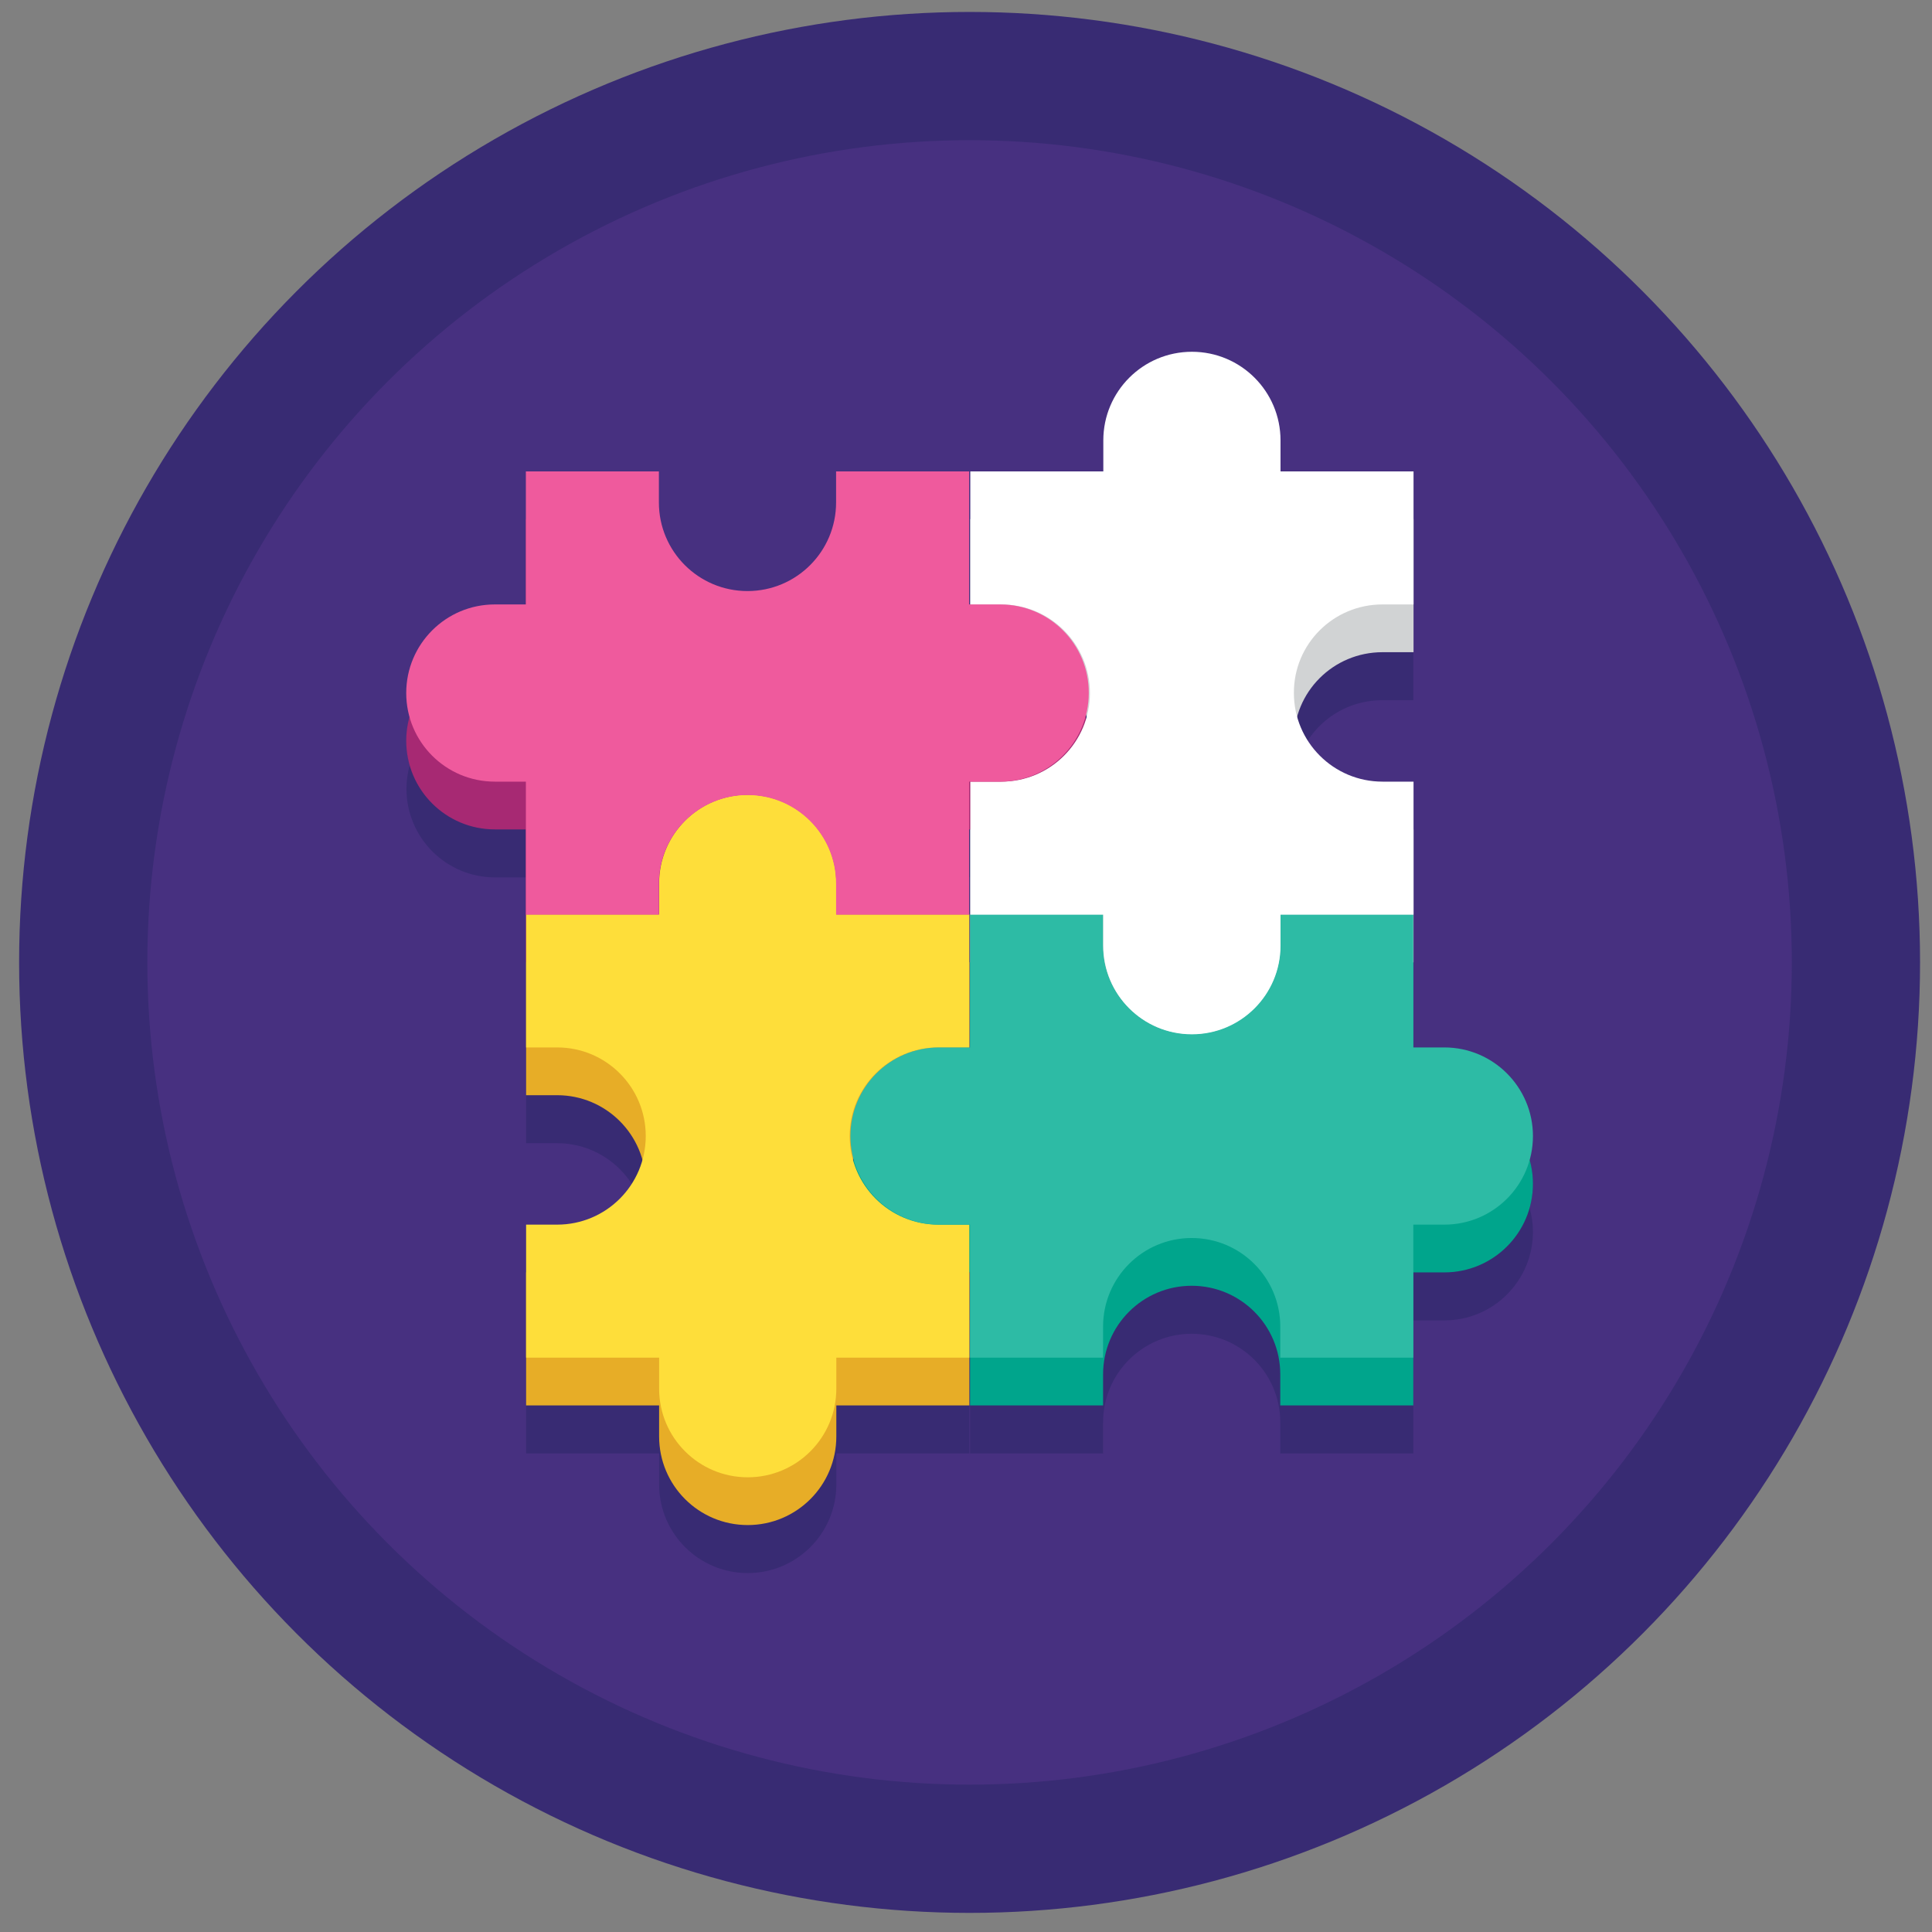
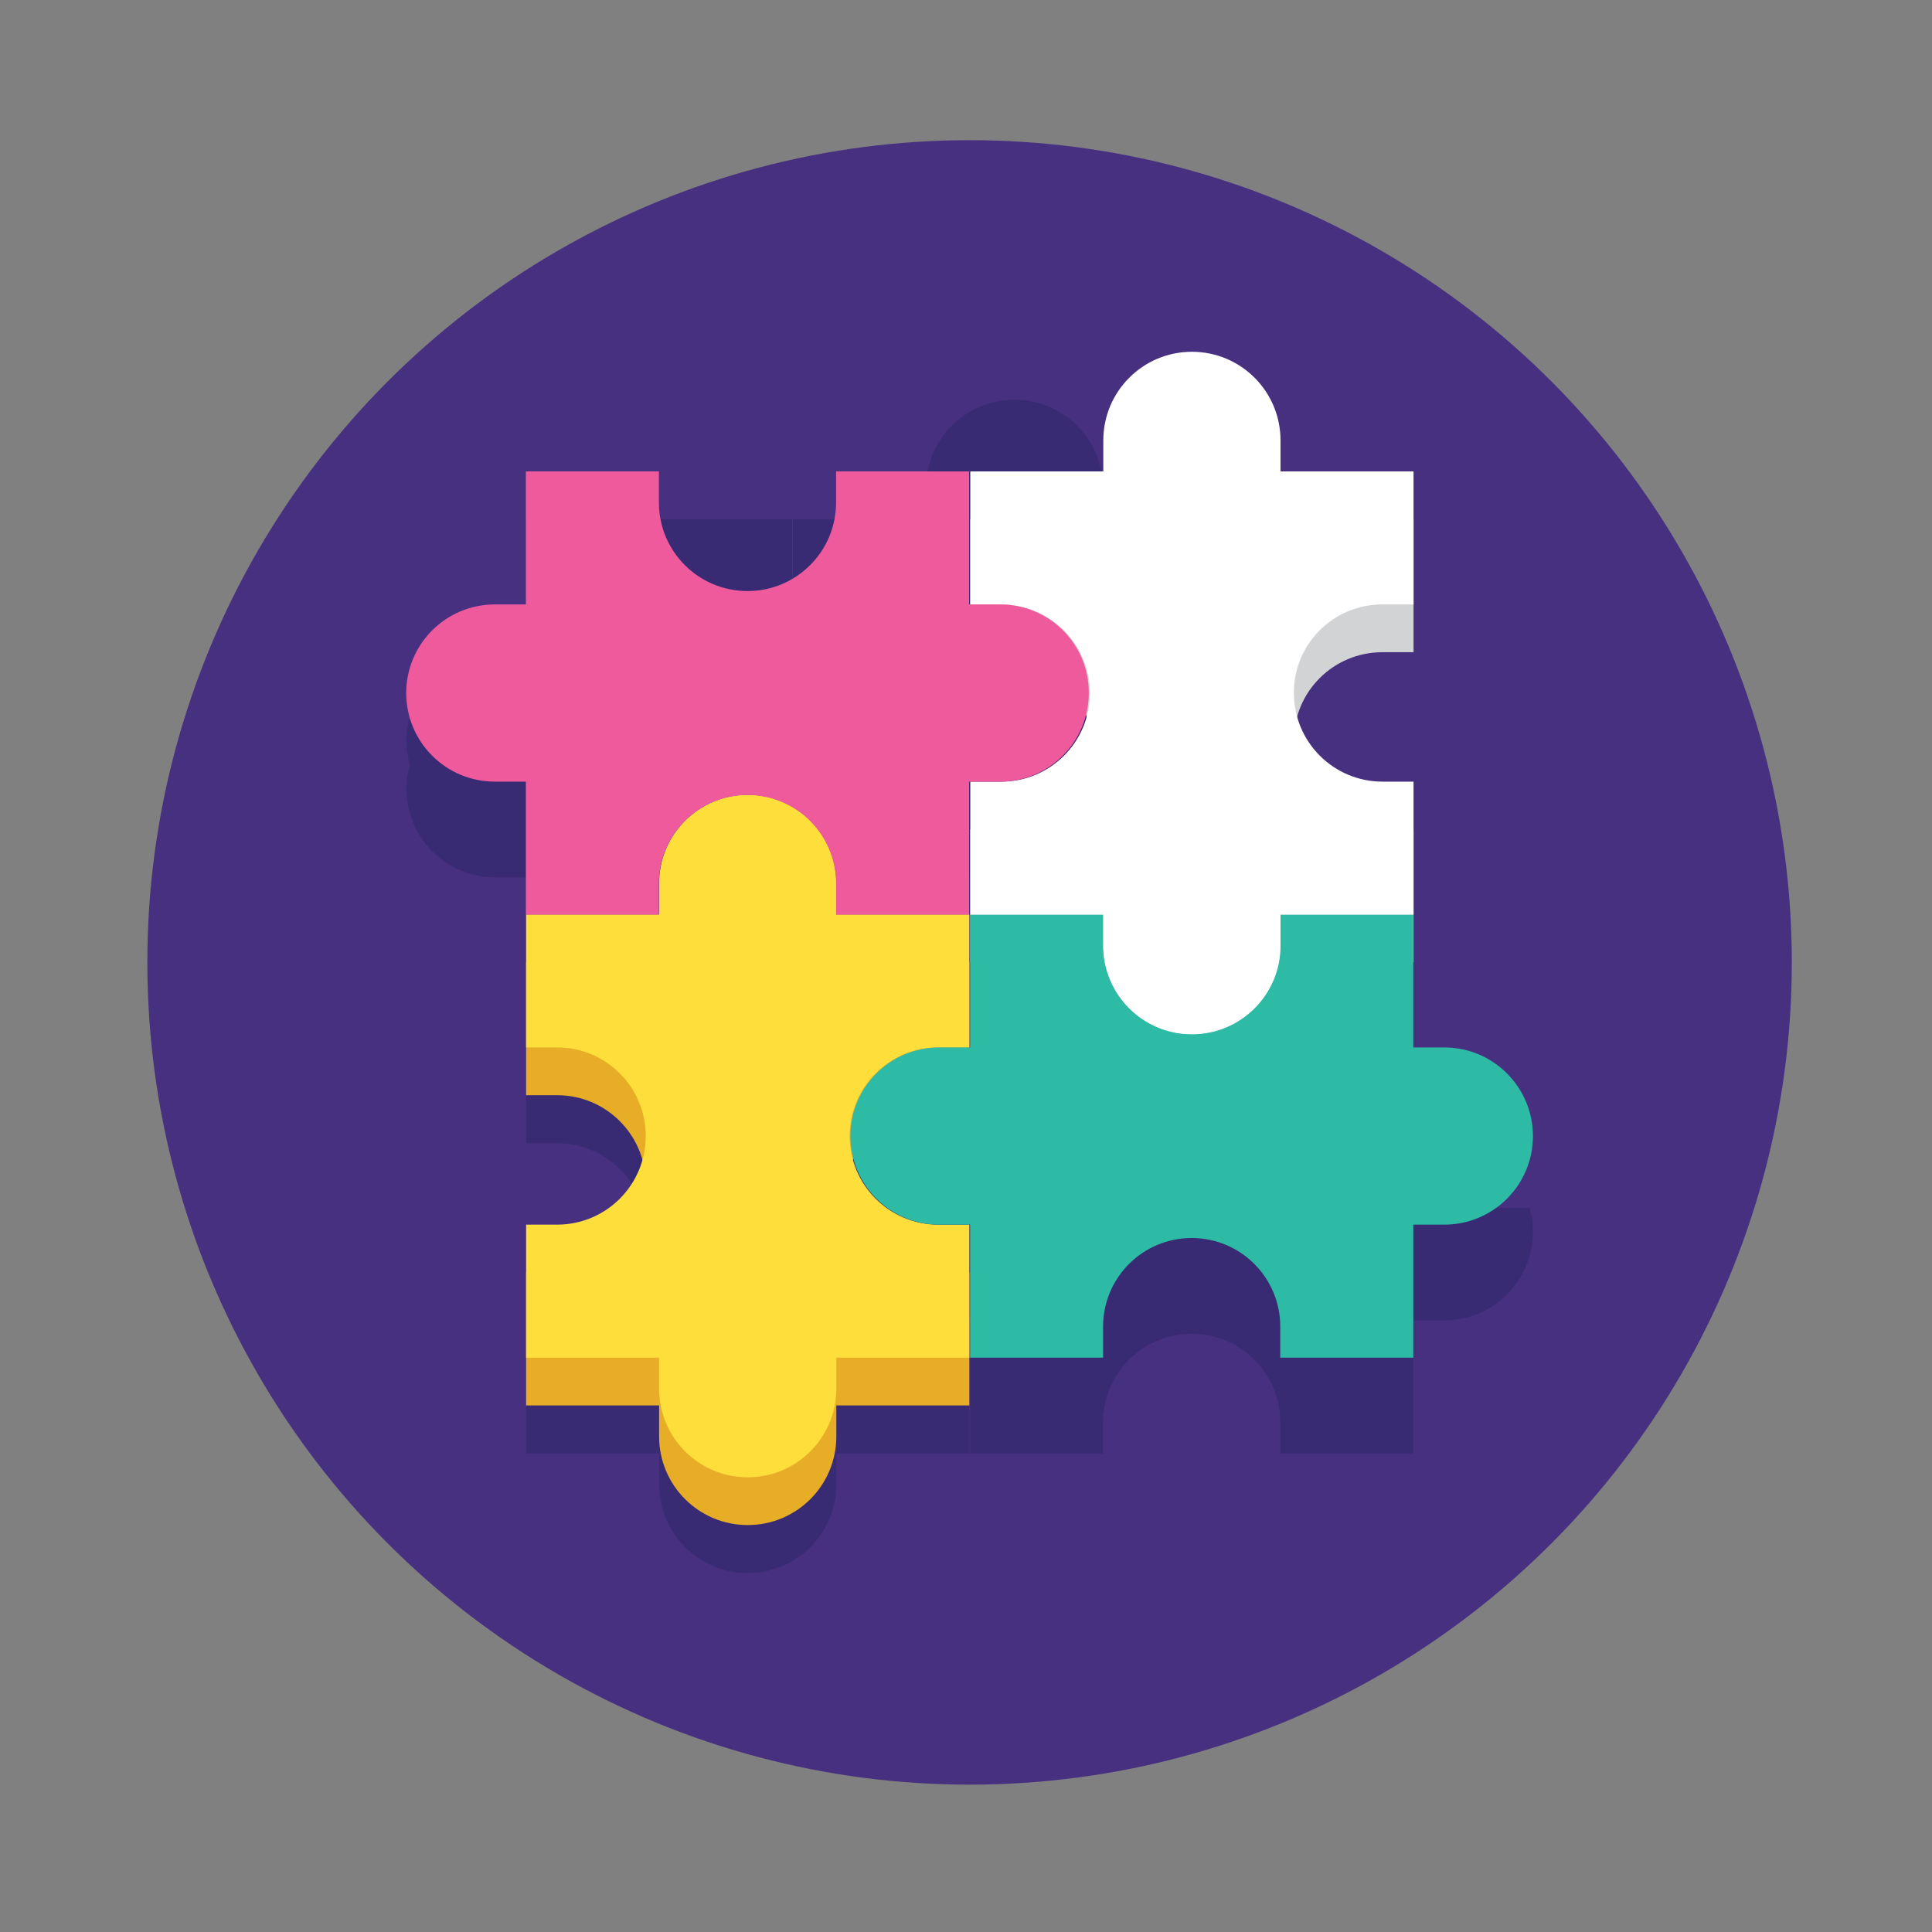
<svg xmlns="http://www.w3.org/2000/svg" version="1.2" viewBox="0 0 809 809" width="809" height="809">
  <rect x="0" y="0" width="809" height="809" fill="#808080" stroke="none" />
  <title>reshot-icon-business-solutions-BV4RD7Z8NX-svg</title>
  <style>
		.s0 { fill: #382b73 } 
		.s1 { fill: #473080 } 
		.s2 { fill: #e7ad27 } 
		.s3 { fill: #00a58c } 
		.s4 { fill: #d1d3d4 } 
		.s5 { fill: #a72973 } 
		.s6 { fill: #fede3a } 
		.s7 { fill: #2dbba5 } 
		.s8 { fill: #ffffff } 
		.s9 { fill: #ef5a9d } 
	</style>
  <g id="Layer">
    <g id="Layer">
      <g id="Layer">
        <g id="Layer">
          <g id="Layer">
-             <circle id="Layer" class="s0" cx="406" cy="403" r="398" />
-           </g>
+             </g>
          <g id="Layer">
            <circle id="Layer" class="s1" cx="406" cy="403" r="344.3" />
          </g>
        </g>
        <g id="Layer">
-           <path id="Layer" fill-rule="evenodd" class="s0" d="m640.5 505.8c0.9 3.2 1.4 6.5 1.4 10 0 20.5-16.6 37.1-37.1 37.1h-13v55.7h-55.7v-13c0-20.5-16.6-37.1-37.1-37.1-20.5 0-37.1 16.6-37.1 37.1v13h-55.7v-55.7h-0.3v55.7h-55.7v13c0 20.5-16.6 37.1-37.1 37.1-20.5 0-37.1-16.6-37.1-37.1v-13h-55.7v-75.7h13c17.1 0 31.4-11.4 35.8-27.1-4.4-15.6-18.8-27.1-35.8-27.1h-13v-111.3h-13c-20.5 0-37.1-16.6-37.1-37.1 0-3.5 0.5-6.8 1.4-10-0.9-3.2-1.4-6.5-1.4-10 0-20.5 16.6-37.1 37.1-37.1h13v-55.7h55.7v13c0 20.5 16.6 37.1 37.1 37.1 20.5 0 37.1-16.6 37.1-37.1v-13h55.7v55.7h0.3v-55.7h55.7v-13c0-20.5 16.6-37.1 37.1-37.1 20.5 0 37.1 16.6 37.1 37.1v13h55.7v75.7h-13c-17.1 0-31.4 11.4-35.8 27.1 4.4 15.6 18.8 27.1 35.8 27.1h13v111.3h13c20.5 0 37.1 16.6 37.1 37.1 0 3.4-0.5 6.8-1.4 10zm-283.3 0c0 0.2 0.1 0.3 0.1 0.5q0 0 0 0 0 0 0 0 0 0 0 0c0-0.2 0.1-0.3 0.1-0.5 0-0.2-0.1-0.3-0.1-0.5-0.1 0.2-0.1 0.3-0.1 0.5zm49-47.2v-91.3h-0.3v91.3zm48.6-138.4c0-0.2-0.1-0.3-0.1-0.5 0 0.2-0.1 0.3-0.1 0.5 0 0.2 0.1 0.3 0.1 0.5 0.1-0.2 0.1-0.3 0.1-0.5z" />
+           <path id="Layer" fill-rule="evenodd" class="s0" d="m640.5 505.8c0.9 3.2 1.4 6.5 1.4 10 0 20.5-16.6 37.1-37.1 37.1h-13v55.7h-55.7v-13c0-20.5-16.6-37.1-37.1-37.1-20.5 0-37.1 16.6-37.1 37.1v13h-55.7v-55.7h-0.3v55.7h-55.7v13c0 20.5-16.6 37.1-37.1 37.1-20.5 0-37.1-16.6-37.1-37.1v-13h-55.7v-75.7h13c17.1 0 31.4-11.4 35.8-27.1-4.4-15.6-18.8-27.1-35.8-27.1h-13v-111.3h-13c-20.5 0-37.1-16.6-37.1-37.1 0-3.5 0.5-6.8 1.4-10-0.9-3.2-1.4-6.5-1.4-10 0-20.5 16.6-37.1 37.1-37.1h13v-55.7h55.7v13v-13h55.7v55.7h0.3v-55.7h55.7v-13c0-20.5 16.6-37.1 37.1-37.1 20.5 0 37.1 16.6 37.1 37.1v13h55.7v75.7h-13c-17.1 0-31.4 11.4-35.8 27.1 4.4 15.6 18.8 27.1 35.8 27.1h13v111.3h13c20.5 0 37.1 16.6 37.1 37.1 0 3.4-0.5 6.8-1.4 10zm-283.3 0c0 0.2 0.1 0.3 0.1 0.5q0 0 0 0 0 0 0 0 0 0 0 0c0-0.2 0.1-0.3 0.1-0.5 0-0.2-0.1-0.3-0.1-0.5-0.1 0.2-0.1 0.3-0.1 0.5zm49-47.2v-91.3h-0.3v91.3zm48.6-138.4c0-0.2-0.1-0.3-0.1-0.5 0 0.2-0.1 0.3-0.1 0.5 0 0.2 0.1 0.3 0.1 0.5 0.1-0.2 0.1-0.3 0.1-0.5z" />
        </g>
        <g id="Layer">
          <g id="Layer">
            <path id="Layer" class="s2" d="m355.8 495.7c0 20.5 16.6 37.1 37.1 37.1h13v55.7h-55.7v13c0 20.5-16.6 37.1-37.1 37.1-20.5 0-37.1-16.6-37.1-37.1v-13h-55.7v-55.7h13c20.5 0 37.1-16.6 37.1-37.1 0-20.5-16.6-37.1-37.1-37.1h-13v-55.7h55.7v-13c0-20.5 16.6-37.1 37.1-37.1 20.5 0 37.1 16.6 37.1 37.1v13h55.7v55.7h-13c-20.5 0-37.1 16.7-37.1 37.1z" />
          </g>
          <g id="Layer">
-             <path id="Layer" class="s3" d="m641.9 495.7c0 20.5-16.6 37.1-37.1 37.1h-13v55.7h-55.7v-13c0-20.5-16.6-37.1-37.1-37.1-20.5 0-37.1 16.6-37.1 37.1v13h-55.7v-55.7h-13c-20.5 0-37.1-16.6-37.1-37.1 0-20.5 16.6-37.1 37.1-37.1h13v-55.7h55.7v13c0 20.5 16.6 37.1 37.1 37.1 20.5 0 37.1-16.6 37.1-37.1v-13h55.7v55.7h13c20.5 0 37.1 16.7 37.1 37.1z" />
-           </g>
+             </g>
          <g id="Layer">
            <path id="Layer" class="s4" d="m541.8 310.2c0 20.5 16.6 37.1 37.1 37.1h13v55.7h-55.7v13c0 20.5-16.6 37.1-37.1 37.1-20.5 0-37.1-16.6-37.1-37.1v-13h-55.7v-55.7h13c20.5 0 37.1-16.6 37.1-37.1 0-20.5-16.6-37.1-37.1-37.1h-13v-55.7h55.7v-13c0-20.5 16.6-37.1 37.1-37.1 20.5 0 37.1 16.6 37.1 37.1v13h55.7v55.7h-13c-20.6 0-37.2 16.6-37.1 37.1z" />
          </g>
          <g id="Layer">
-             <path id="Layer" class="s5" d="m455.9 310.2c0 20.5-16.6 37.1-37.1 37.1h-13v55.7h-55.7v-13c0-20.5-16.6-37.1-37.1-37.1-20.5 0-37.1 16.6-37.1 37.1v13h-55.7v-55.7h-13c-20.5 0-37.1-16.6-37.1-37.1 0-20.5 16.6-37.1 37.1-37.1h13v-55.7h55.7v13c0 20.5 16.6 37.1 37.1 37.1 20.5 0 37.1-16.6 37.1-37.1v-13h55.7v55.7h13c20.6 0 37.2 16.6 37.1 37.1z" />
-           </g>
+             </g>
          <g id="Layer">
            <path id="Layer" class="s6" d="m355.8 475.7c0 20.5 16.6 37.1 37.1 37.1h13v55.7h-55.7v13c0 20.5-16.6 37.1-37.1 37.1-20.5 0-37.1-16.6-37.1-37.1v-13h-55.7v-55.7h13c20.5 0 37.1-16.6 37.1-37.1 0-20.5-16.6-37.1-37.1-37.1h-13v-55.7h55.7v-13c0-20.5 16.6-37.1 37.1-37.1 20.5 0 37.1 16.6 37.1 37.1v13h55.7v55.7h-13c-20.5 0-37.1 16.7-37.1 37.1z" />
          </g>
          <g id="Layer">
            <path id="Layer" class="s7" d="m641.9 475.7c0 20.5-16.6 37.1-37.1 37.1h-13v55.7h-55.7v-13c0-20.5-16.6-37.1-37.1-37.1-20.5 0-37.1 16.6-37.1 37.1v13h-55.7v-55.7h-13c-20.5 0-37.1-16.6-37.1-37.1 0-20.5 16.6-37.1 37.1-37.1h13v-55.7h55.7v13c0 20.5 16.6 37.1 37.1 37.1 20.5 0 37.1-16.6 37.1-37.1v-13h55.7v55.7h13c20.5 0 37.1 16.7 37.1 37.1z" />
          </g>
          <g id="Layer">
            <path id="Layer" class="s8" d="m541.8 290.2c0 20.5 16.6 37.1 37.1 37.1h13v55.7h-55.7v13c0 20.5-16.6 37.1-37.1 37.1-20.5 0-37.1-16.6-37.1-37.1v-13h-55.7v-55.7h13c20.5 0 37.1-16.6 37.1-37.1 0-20.5-16.6-37.1-37.1-37.1h-13v-55.7h55.7v-13c0-20.5 16.6-37.1 37.1-37.1 20.5 0 37.1 16.6 37.1 37.1v13h55.7v55.7h-13c-20.6 0-37.2 16.6-37.1 37.1z" />
          </g>
          <g id="Layer">
            <path id="Layer" class="s9" d="m455.9 290.2c0 20.5-16.6 37.1-37.1 37.1h-13v55.7h-55.7v-13c0-20.5-16.6-37.1-37.1-37.1-20.5 0-37.1 16.6-37.1 37.1v13h-55.7v-55.7h-13c-20.5 0-37.1-16.6-37.1-37.1 0-20.5 16.6-37.1 37.1-37.1h13v-55.7h55.7v13c0 20.5 16.6 37.1 37.1 37.1 20.5 0 37.1-16.6 37.1-37.1v-13h55.7v55.7h13c20.6 0 37.2 16.6 37.1 37.1z" />
          </g>
        </g>
      </g>
    </g>
  </g>
</svg>